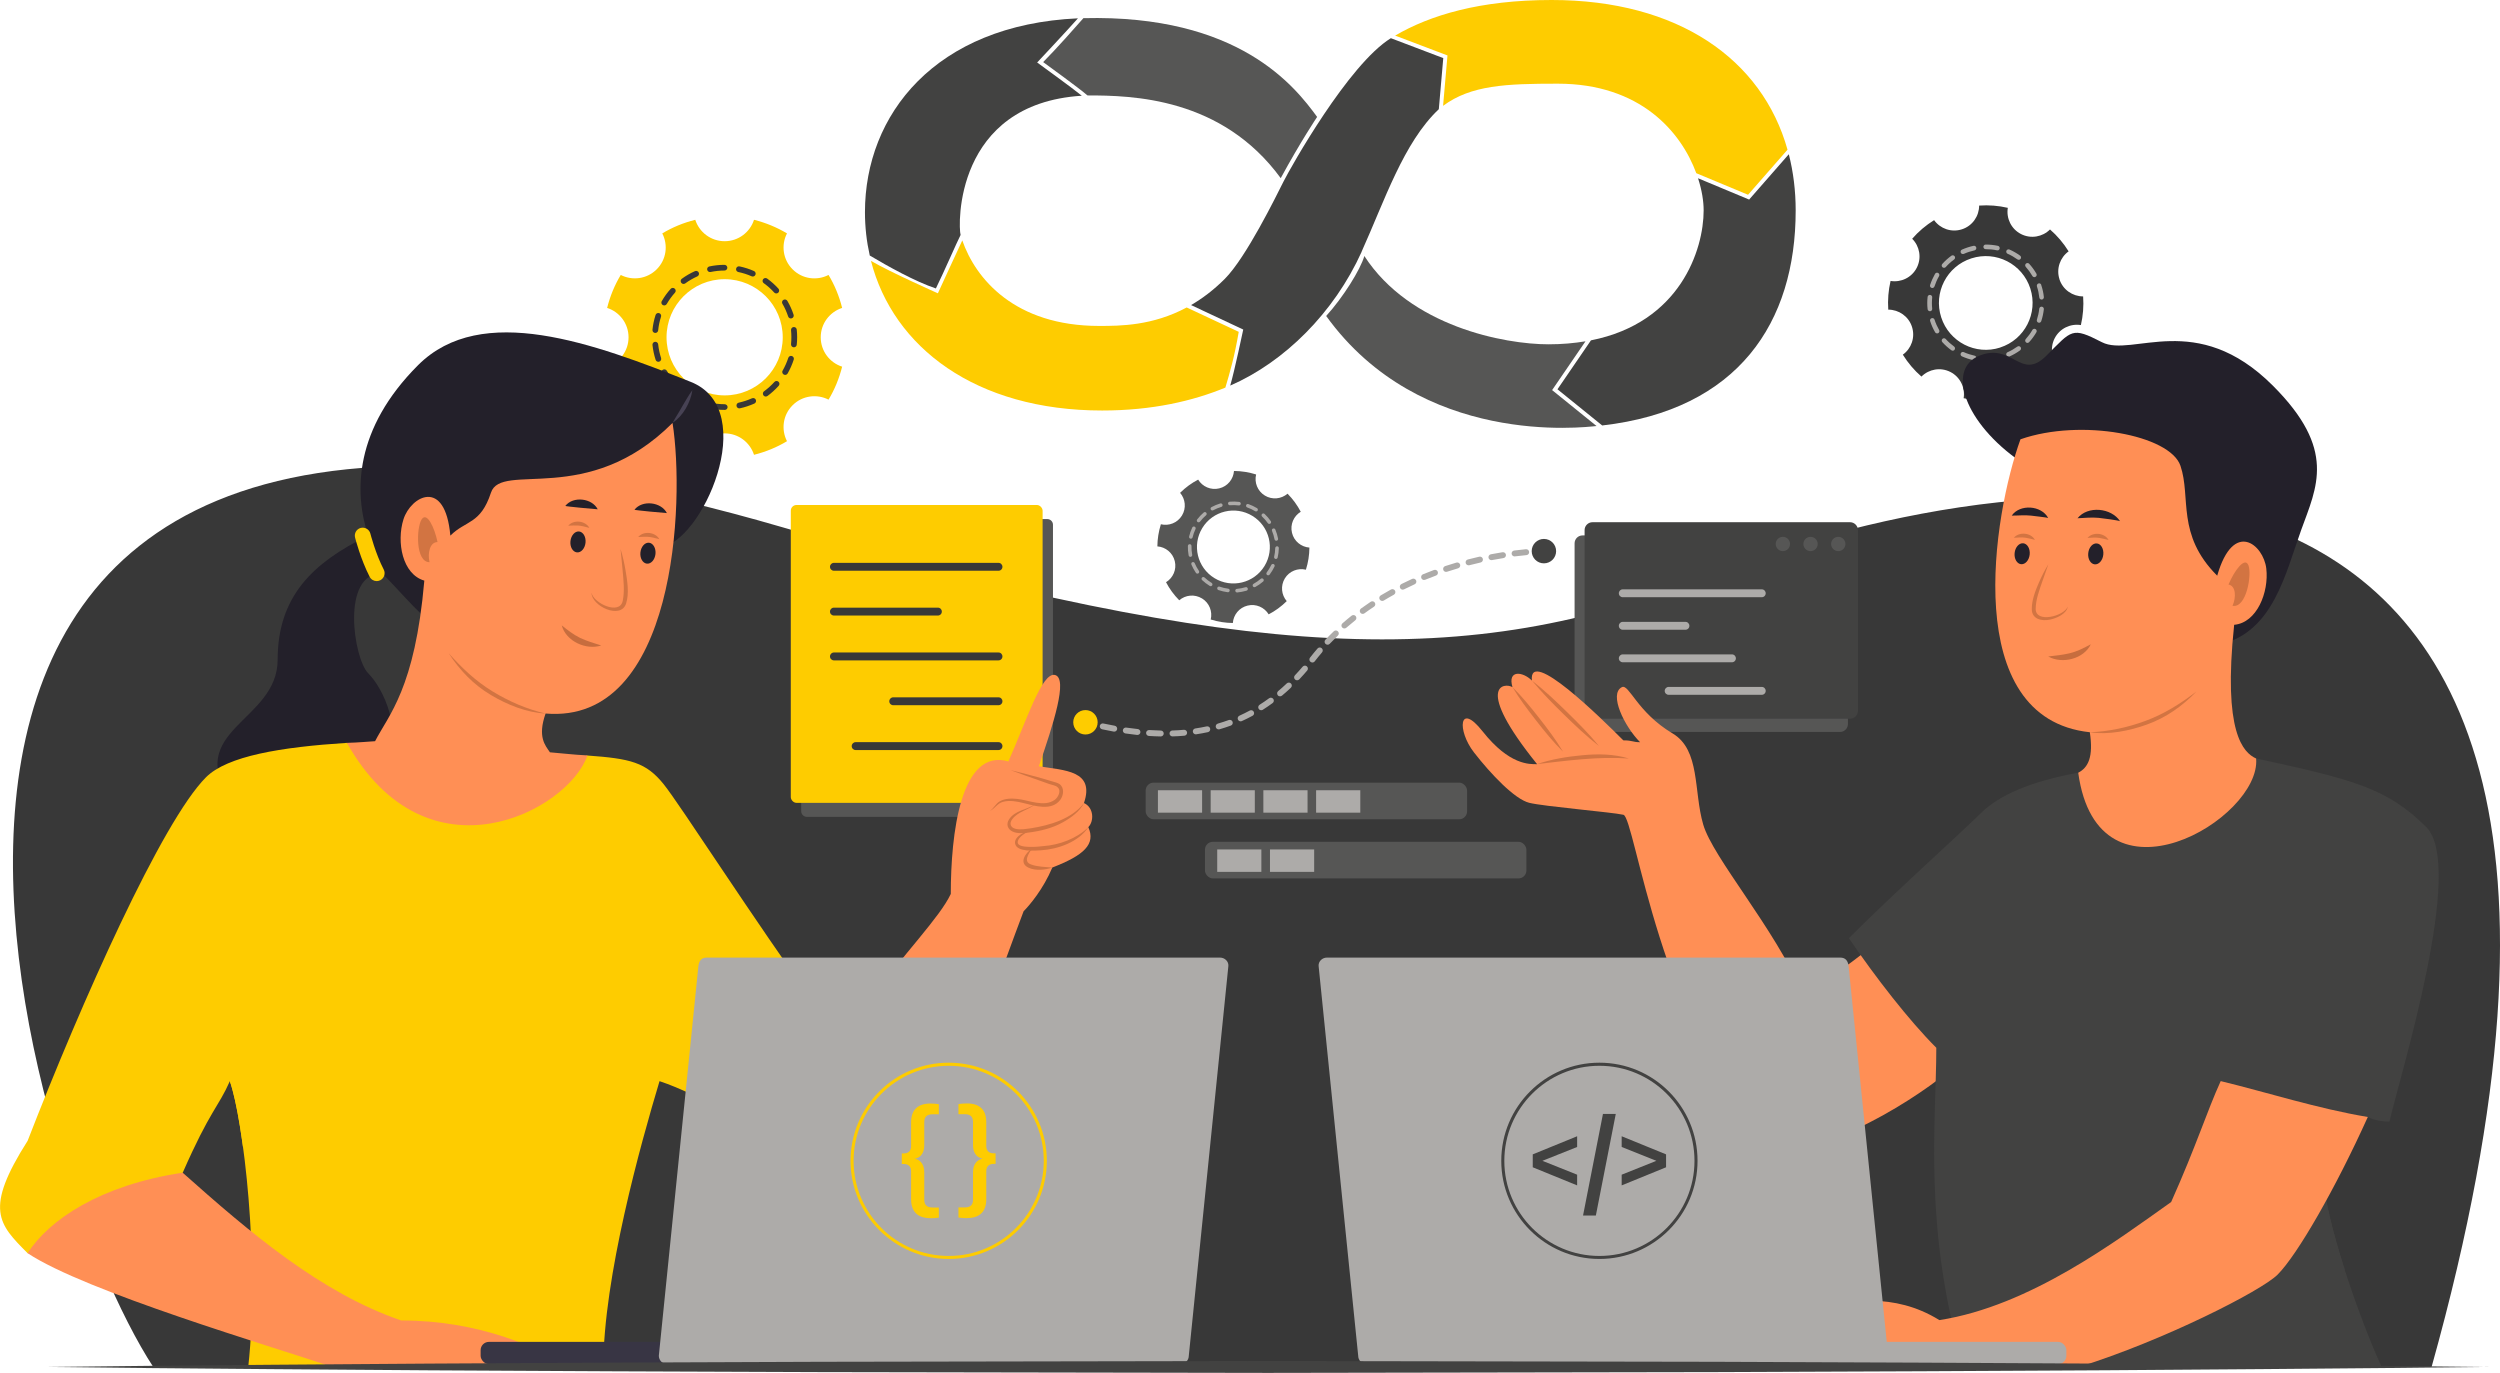
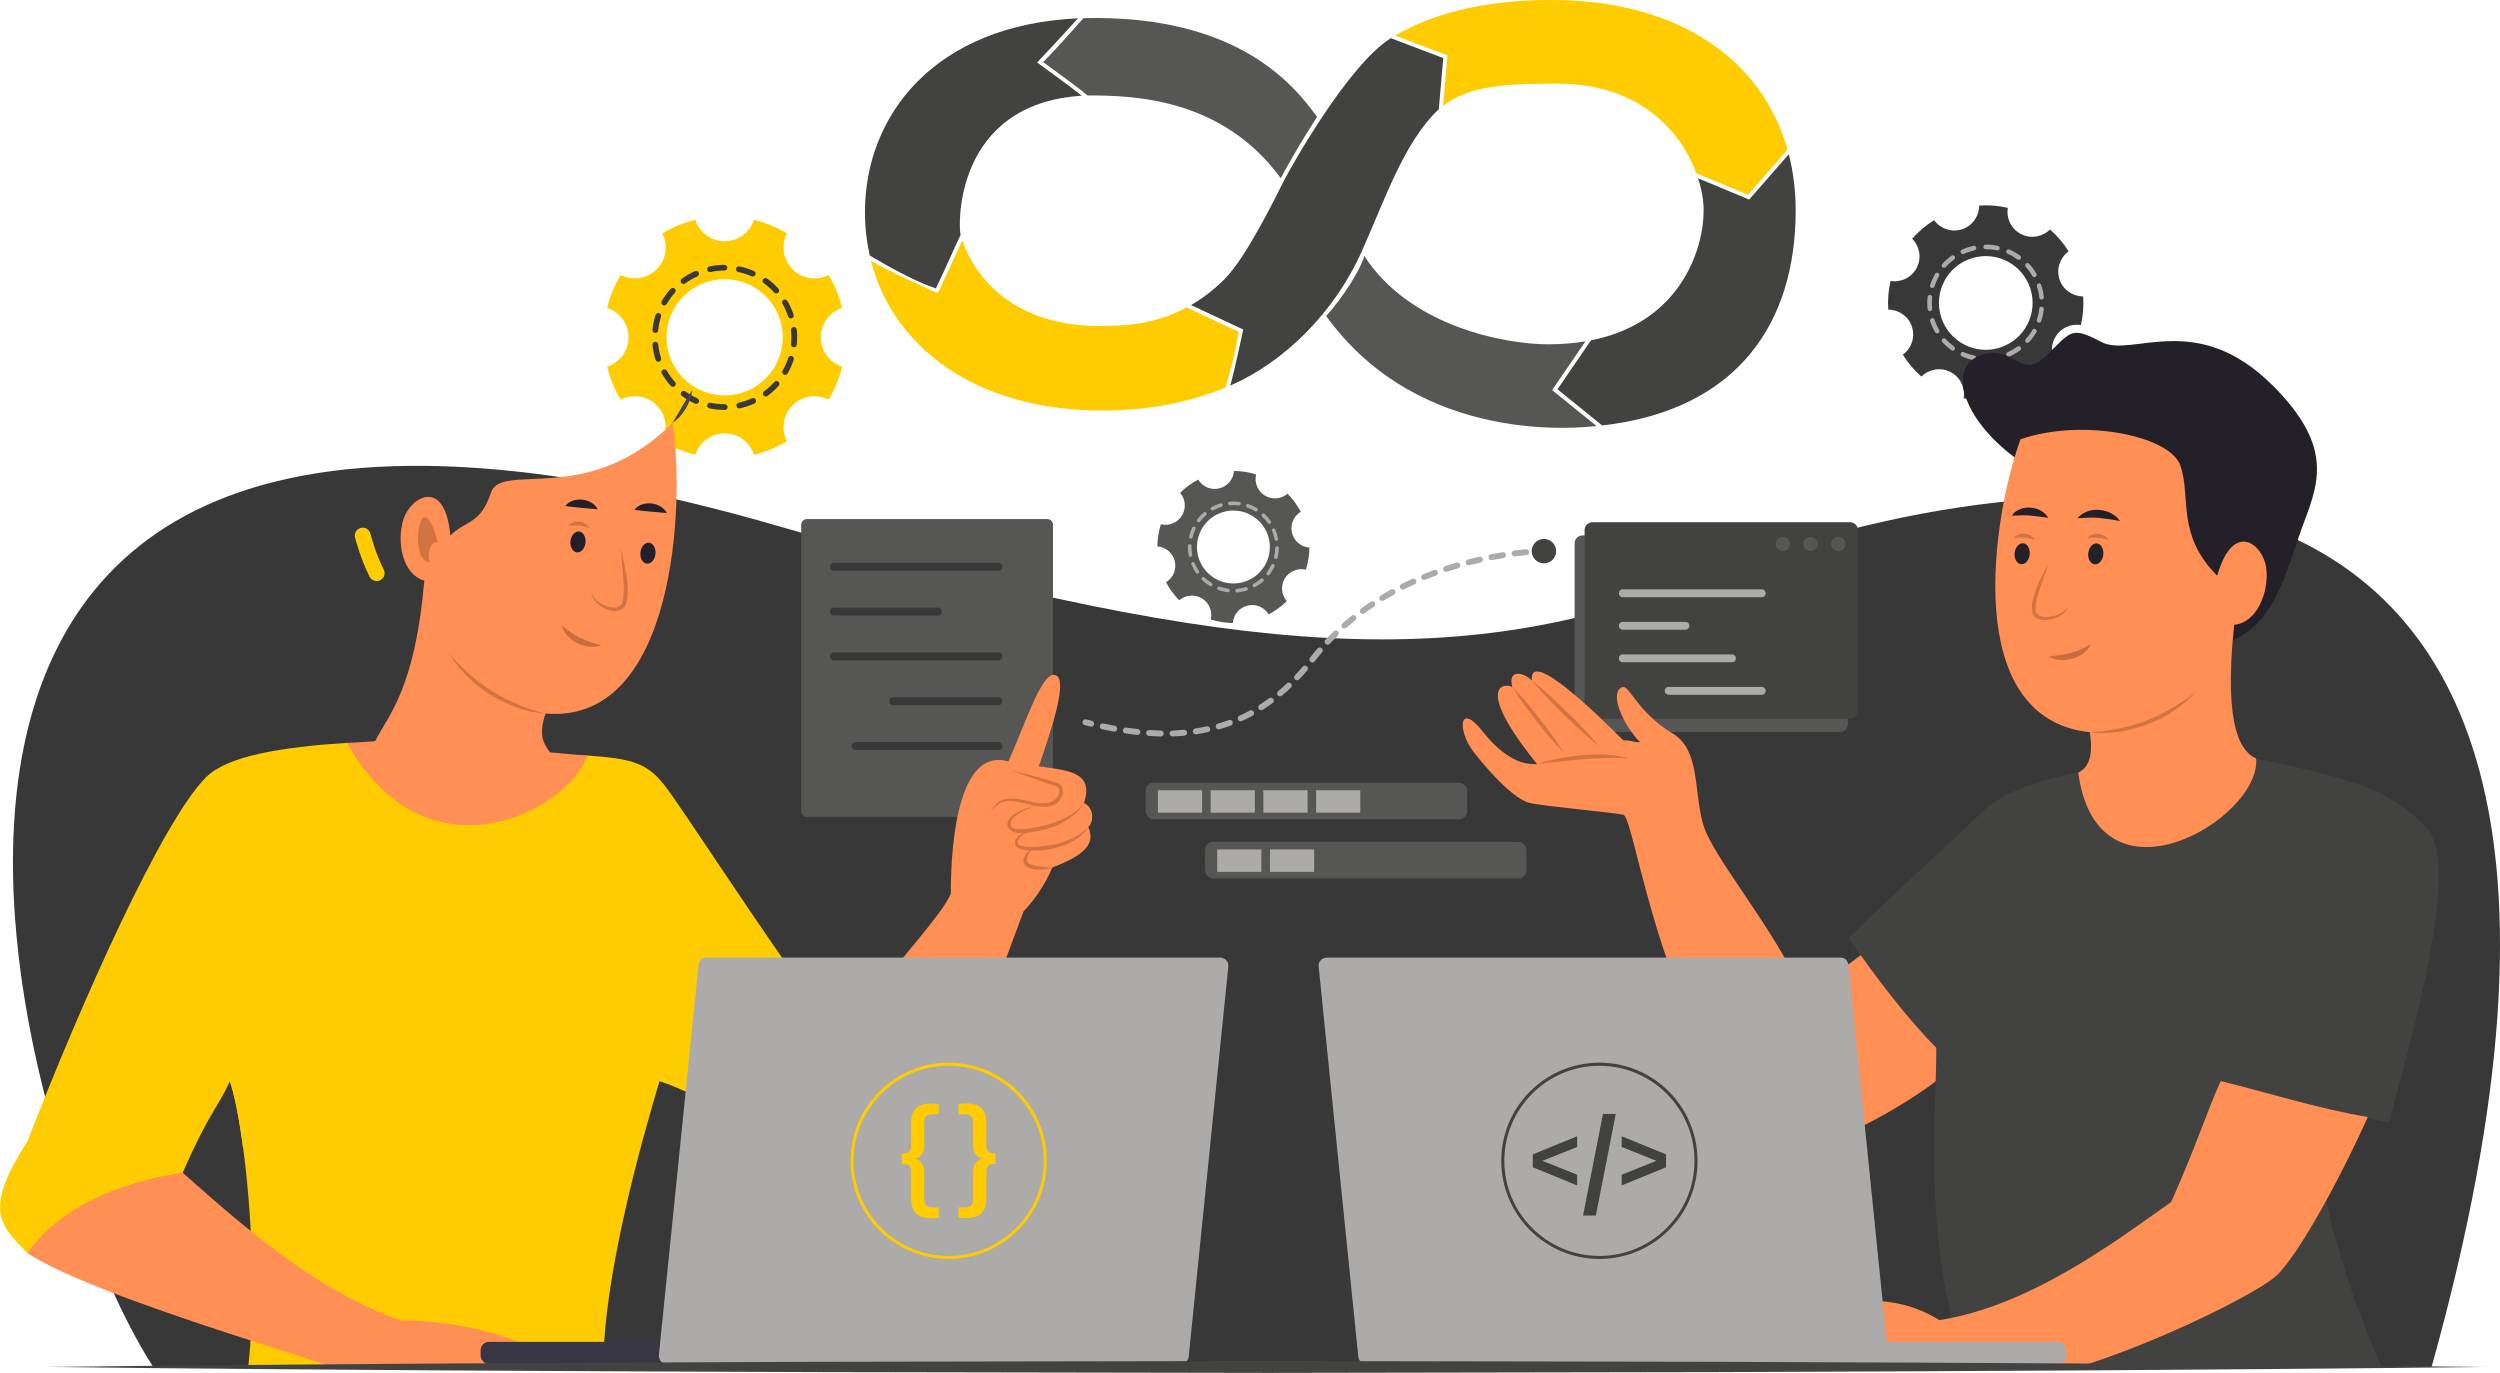
<svg xmlns="http://www.w3.org/2000/svg" id="Layer_1" data-name="Layer 1" viewBox="0 0 499.56 274.33">
  <defs>
    <style>
      .cls-1 {
        fill: #474254;
      }

      .cls-2 {
        fill: #424241;
      }

      .cls-3 {
        fill: #d27442;
      }

      .cls-4 {
        fill: #fecc00;
      }

      .cls-5 {
        fill: #c76d3e;
      }

      .cls-6 {
        fill: #565655;
      }

      .cls-7 {
        fill: #383544;
      }

      .cls-8 {
        fill: #adaba9;
      }

      .cls-9 {
        fill: #383838;
      }

      .cls-10 {
        fill: #23202a;
      }

      .cls-11 {
        fill: #ff8f55;
      }
    </style>
  </defs>
  <path class="cls-9" d="M30.62,273.14C5.51,234.86-56.33,43.32,156.29,105.34c92.87,27.09,137.4,28.69,184.28,9.89,46.89-18.81,206.18-59.7,145.32,157.92H30.62Z" />
  <path class="cls-4" d="M144.8,86.6c2.75,0,5.07,1.8,5.87,4.28,2.35-.59,4.57-1.5,6.59-2.72-1.2-2.32-.83-5.24,1.12-7.18,1.94-1.95,4.87-2.31,7.18-1.12,1.22-2.02,2.13-4.24,2.72-6.59-2.48-.79-4.28-3.12-4.28-5.87s1.8-5.07,4.28-5.87c-.59-2.35-1.5-4.57-2.72-6.59-2.32,1.2-5.24,.83-7.18-1.12-1.95-1.94-2.32-4.87-1.12-7.18-2.02-1.21-4.24-2.13-6.59-2.72-.79,2.48-3.12,4.28-5.87,4.28s-5.07-1.8-5.87-4.28c-2.35,.59-4.57,1.5-6.59,2.72,1.2,2.32,.83,5.24-1.12,7.18-1.95,1.95-4.87,2.31-7.18,1.12-1.22,2.02-2.13,4.24-2.72,6.59,2.48,.79,4.28,3.12,4.28,5.87s-1.8,5.07-4.28,5.87c.59,2.35,1.5,4.57,2.72,6.59,2.32-1.2,5.24-.83,7.18,1.12,1.95,1.95,2.31,4.87,1.12,7.18,2.02,1.21,4.24,2.13,6.59,2.72,.8-2.48,3.12-4.28,5.87-4.28Zm-11.61-19.2c0-6.41,5.2-11.61,11.61-11.61,6.41,0,11.61,5.2,11.61,11.61,0,6.41-5.2,11.61-11.61,11.61s-11.61-5.2-11.61-11.61Z" />
  <path class="cls-9" d="M130.38,65.96s0-.04,0-.06c.1-1.01,.31-2,.62-2.96,.1-.3,.42-.47,.72-.37,.3,.1,.47,.42,.37,.72-.29,.88-.48,1.8-.57,2.73-.03,.31-.31,.54-.63,.51-.29-.03-.52-.28-.51-.57Zm0,2.91c0-.29,.22-.54,.51-.57,.32-.03,.6,.2,.63,.51,.1,.93,.29,1.84,.58,2.73,.1,.31-.07,.63-.37,.73-.3,.1-.63-.07-.72-.37-.31-.96-.52-1.96-.63-2.96,0-.02,0-.04,0-.06Zm1.78-8.41c0-.1,.03-.2,.08-.29,.5-.87,1.1-1.7,1.78-2.45,.21-.24,.57-.26,.81-.04,.24,.21,.26,.58,.04,.81-.62,.69-1.17,1.45-1.64,2.26-.16,.27-.51,.37-.78,.21-.19-.11-.29-.3-.29-.5Zm.01,13.92c0-.2,.1-.39,.29-.5,.28-.16,.63-.06,.79,.21,.47,.8,1.02,1.56,1.64,2.25,.21,.24,.19,.6-.04,.81-.24,.21-.6,.19-.81-.04-.68-.75-1.28-1.57-1.78-2.45-.05-.09-.08-.19-.08-.29Zm3.85-18.22c0-.18,.08-.35,.23-.46,.82-.6,1.7-1.11,2.62-1.52,.29-.13,.63,0,.76,.29,.13,.29,0,.63-.29,.76-.85,.38-1.66,.85-2.41,1.4-.26,.19-.62,.13-.8-.13-.07-.1-.11-.22-.11-.34Zm.02,22.52c0-.12,.04-.24,.11-.34,.19-.26,.54-.31,.8-.13,.75,.55,1.56,1.02,2.41,1.4,.29,.13,.42,.47,.29,.76-.13,.29-.47,.42-.76,.29-.92-.41-1.8-.92-2.62-1.52-.15-.11-.24-.29-.24-.46Zm5.26-24.88c0-.27,.18-.5,.45-.56,.99-.21,2-.32,3.01-.32,.32,0,.57,.25,.58,.57h0c0,.32-.26,.57-.57,.57-.93,0-1.87,.1-2.77,.29-.31,.07-.62-.13-.68-.44,0-.04-.01-.08-.01-.12Zm.03,27.24s0-.08,.01-.12c.06-.31,.37-.51,.68-.44,.91,.19,1.84,.29,2.77,.29,.32,0,.6,.26,.6,.57s-.23,.57-.55,.57h-.06c-1.01,0-2.03-.1-3.01-.31-.27-.06-.46-.29-.46-.56Zm5.76-27.25s0-.08,.01-.12c.06-.31,.37-.51,.68-.44,.99,.21,1.96,.52,2.88,.93,.29,.13,.42,.46,.29,.76-.13,.29-.47,.42-.76,.29-.85-.38-1.74-.66-2.65-.85-.27-.06-.46-.29-.46-.56Zm.08,27.23c0-.27,.18-.5,.45-.56,.91-.2,1.8-.49,2.65-.87,.29-.13,.63,0,.76,.29,.13,.29,0,.63-.29,.76-.92,.41-1.89,.73-2.88,.95-.31,.07-.62-.13-.68-.44,0-.04-.01-.08-.01-.12Zm5.21-24.89c0-.12,.04-.24,.11-.34,.19-.26,.55-.31,.8-.13,.82,.59,1.58,1.27,2.26,2.02,.21,.24,.19,.6-.04,.81-.23,.21-.6,.2-.81-.04-.62-.69-1.32-1.32-2.08-1.86-.15-.11-.24-.29-.24-.47Zm.07,22.52c0-.18,.08-.35,.23-.46,.75-.55,1.44-1.18,2.07-1.87,.21-.24,.57-.26,.81-.04,.23,.21,.26,.57,.04,.81-.68,.76-1.43,1.44-2.24,2.04-.26,.19-.62,.13-.8-.12-.07-.1-.11-.22-.11-.34Zm3.82-18.23c0-.2,.1-.39,.28-.5,.28-.16,.63-.07,.79,.21,.51,.88,.93,1.81,1.24,2.76,.1,.3-.07,.63-.37,.72-.3,.1-.63-.07-.72-.37-.29-.88-.67-1.74-1.14-2.54-.05-.09-.08-.19-.08-.29Zm.04,13.92c0-.1,.02-.2,.08-.28,.46-.81,.84-1.67,1.13-2.55,.1-.3,.42-.47,.72-.37,.3,.1,.47,.42,.37,.72-.31,.96-.72,1.89-1.22,2.77-.16,.28-.51,.37-.78,.21-.18-.11-.29-.3-.29-.5Zm1.76-8.42c0-.29,.22-.54,.51-.57,.32-.03,.6,.19,.63,.51,.11,1,.11,2.04,0,3.03-.03,.31-.31,.54-.63,.51-.31-.03-.54-.32-.51-.63,.09-.91,.09-1.87,0-2.79,0-.02,0-.04,0-.06Z" />
  <g>
    <path class="cls-9" d="M411.53,55.79c-.68-2.11,.13-4.34,1.83-5.56-1.03-1.66-2.28-3.13-3.72-4.38-1.48,1.49-3.82,1.93-5.79,.92-1.97-1.01-2.98-3.16-2.64-5.24-1.85-.43-3.78-.59-5.73-.45,0,2.1-1.33,4.06-3.44,4.74-2.11,.68-4.33-.12-5.56-1.83-1.66,1.03-3.13,2.28-4.38,3.72,1.49,1.48,1.93,3.82,.92,5.79-1.01,1.97-3.16,2.98-5.24,2.64-.43,1.85-.59,3.78-.46,5.73,2.1,0,4.06,1.33,4.74,3.44,.68,2.11-.12,4.34-1.83,5.56,1.03,1.66,2.28,3.13,3.72,4.38,1.48-1.49,3.81-1.93,5.79-.92,1.97,1.01,2.98,3.16,2.64,5.24,1.85,.43,3.78,.59,5.73,.45,0-2.1,1.33-4.06,3.44-4.74,2.11-.68,4.34,.12,5.56,1.83,1.66-1.03,3.13-2.28,4.38-3.72-1.49-1.48-1.93-3.82-.92-5.79,1.01-1.97,3.16-2.98,5.24-2.64,.43-1.85,.59-3.78,.45-5.73-2.1,0-4.06-1.33-4.74-3.44Zm-11.85,13.66c-4.92,1.59-10.19-1.12-11.78-6.04-1.59-4.92,1.11-10.2,6.03-11.78,4.92-1.59,10.2,1.11,11.78,6.03s-1.11,10.2-6.03,11.78Z" />
    <path class="cls-8" d="M399.27,71.96s-.03,0-.05,.01c-.8,.17-1.62,.26-2.43,.26-.26,0-.46-.21-.46-.46,0-.26,.21-.46,.46-.46,.75,0,1.5-.08,2.24-.23,.25-.05,.5,.11,.55,.36,.05,.23-.09,.46-.31,.54Zm2.23-.72c-.22,.07-.47-.03-.57-.25-.1-.23,0-.51,.23-.61,.69-.3,1.34-.68,1.95-1.12,.21-.15,.5-.1,.65,.1,.15,.21,.1,.5-.1,.65-.66,.48-1.37,.89-2.12,1.22-.02,0-.03,.01-.05,.02Zm-6.9,.72c-.07,.02-.16,.03-.24,.01-.8-.17-1.58-.43-2.32-.76-.23-.1-.34-.38-.23-.61,.1-.23,.38-.34,.61-.23,.69,.31,1.41,.54,2.14,.7,.25,.05,.41,.3,.36,.55-.04,.17-.16,.29-.31,.34Zm10.68-3.46c-.15,.05-.33,.02-.45-.1-.19-.17-.2-.46-.03-.65,.5-.56,.95-1.17,1.32-1.82,.13-.22,.41-.3,.63-.17,.22,.13,.3,.41,.17,.63-.41,.71-.89,1.37-1.44,1.97-.06,.06-.13,.11-.2,.13Zm-14.94,1.56c-.13,.04-.29,.02-.41-.07-.66-.48-1.27-1.03-1.81-1.63-.17-.19-.16-.48,.03-.65,.19-.17,.48-.16,.65,.03,.5,.56,1.07,1.06,1.67,1.5,.21,.15,.25,.44,.1,.65-.06,.08-.14,.14-.23,.17Zm17.27-5.59c-.09,.03-.19,.03-.29,0-.24-.08-.38-.34-.3-.58,.23-.71,.39-1.45,.47-2.2,.03-.25,.26-.44,.51-.41,.26,.03,.44,.26,.41,.51-.09,.81-.26,1.61-.52,2.39-.05,.15-.16,.25-.3,.3Zm-20.39,2.13c-.2,.07-.43-.02-.54-.21-.41-.7-.74-1.45-.99-2.23-.08-.24,.05-.5,.3-.58h0c.24-.08,.5,.05,.58,.3,.23,.72,.54,1.41,.91,2.06,.13,.22,.05,.5-.17,.63-.03,.02-.06,.03-.09,.04Zm20.89-6.76s-.06,.02-.1,.02c-.25,.03-.48-.16-.51-.41-.08-.74-.23-1.49-.47-2.2-.08-.24,.05-.53,.29-.61,.24-.08,.5,.03,.57,.28v.04c.26,.78,.44,1.58,.52,2.39,.02,.22-.11,.42-.32,.49Zm-22.33,2.33s-.06,.02-.09,.02c-.25,.03-.48-.16-.51-.41-.09-.81-.09-1.63,0-2.44,.02-.25,.25-.44,.51-.41,.25,.03,.44,.25,.41,.51-.08,.74-.08,1.5,0,2.25,.02,.22-.11,.42-.32,.49Zm20.88-6.81c-.2,.07-.43-.02-.54-.21-.38-.65-.82-1.26-1.32-1.82-.17-.19-.16-.48,.03-.65,.19-.17,.48-.16,.65,.03,.55,.6,1.03,1.27,1.44,1.97,.13,.22,.05,.51-.17,.63-.03,.02-.06,.03-.09,.04Zm-20.39,2.17c-.09,.03-.19,.03-.29,0-.24-.08-.38-.34-.3-.58,.25-.77,.59-1.52,.99-2.23,.13-.22,.41-.3,.63-.17,.22,.13,.3,.41,.17,.63-.38,.65-.68,1.34-.91,2.05-.05,.15-.16,.25-.3,.3Zm17.26-5.63c-.13,.04-.29,.02-.41-.07-.61-.44-1.26-.82-1.95-1.12-.23-.1-.34-.38-.24-.61,.1-.23,.38-.34,.61-.24,.75,.33,1.46,.74,2.12,1.22,.21,.15,.26,.44,.1,.65-.06,.08-.14,.14-.23,.17Zm-14.93,1.59c-.15,.05-.33,.02-.45-.1-.19-.17-.21-.46-.03-.65,.54-.61,1.16-1.16,1.81-1.64,.21-.15,.5-.1,.65,.1,.15,.21,.11,.5-.1,.65-.61,.44-1.17,.95-1.67,1.51-.06,.06-.13,.11-.2,.13Zm10.67-3.48c-.07,.02-.16,.03-.24,.01-.73-.16-1.49-.23-2.24-.23-.26,0-.46-.21-.46-.46,0-.26,.21-.47,.46-.46,.81,0,1.63,.08,2.43,.25,.25,.05,.41,.3,.36,.55-.04,.17-.16,.3-.31,.35Zm-6.9,.73c-.22,.07-.47-.03-.56-.25-.1-.23,0-.51,.23-.61,.74-.33,1.54-.59,2.32-.76,.25-.05,.5,.11,.55,.36,.05,.25-.11,.49-.35,.55-.73,.16-1.46,.39-2.14,.7-.02,0-.03,.01-.05,.02Z" />
  </g>
  <path class="cls-6" d="M240.19,119.58c1.47,.9,2.13,2.62,1.74,4.21,1.45,.45,2.94,.69,4.42,.7,.12-1.63,1.27-3.08,2.95-3.48,1.68-.41,3.36,.35,4.21,1.75,1.31-.68,2.53-1.57,3.61-2.64-1.07-1.24-1.27-3.07-.38-4.54,.9-1.47,2.62-2.13,4.21-1.74,.46-1.45,.69-2.94,.7-4.42-1.63-.12-3.08-1.27-3.48-2.95-.41-1.68,.35-3.36,1.75-4.21-.69-1.31-1.57-2.53-2.64-3.61-1.24,1.07-3.07,1.27-4.54,.37-1.47-.9-2.13-2.62-1.74-4.21-1.45-.45-2.94-.69-4.42-.7-.12,1.63-1.27,3.08-2.95,3.48-1.68,.41-3.36-.35-4.21-1.75-1.31,.68-2.53,1.57-3.61,2.64,1.07,1.24,1.27,3.07,.37,4.54-.9,1.47-2.62,2.13-4.21,1.74-.45,1.45-.69,2.94-.7,4.42,1.63,.12,3.07,1.27,3.48,2.95,.41,1.68-.35,3.36-1.75,4.21,.68,1.31,1.57,2.53,2.64,3.61,1.24-1.07,3.07-1.27,4.54-.37Zm.06-14.07c2.09-3.43,6.58-4.52,10.01-2.42,3.43,2.09,4.52,6.58,2.42,10.01-2.09,3.43-6.58,4.52-10.01,2.42-3.43-2.1-4.52-6.58-2.42-10.01Z" />
  <path class="cls-8" d="M239.21,103.82s.01-.02,.02-.03c.39-.51,.82-.97,1.3-1.38,.15-.13,.38-.11,.51,.04,.13,.15,.11,.38-.04,.51-.44,.38-.85,.81-1.2,1.27-.12,.16-.35,.19-.51,.07-.15-.11-.18-.32-.09-.47Zm-.95,1.56c.1-.16,.29-.22,.46-.14,.18,.09,.26,.3,.17,.48-.25,.53-.45,1.08-.58,1.65-.04,.2-.24,.31-.43,.27-.19-.05-.31-.24-.27-.43,.15-.62,.36-1.22,.63-1.79,0-.01,.01-.02,.02-.03Zm3.7-3.92c.03-.05,.08-.1,.13-.13,.56-.3,1.15-.55,1.75-.73,.19-.06,.39,.05,.45,.24,.06,.19-.05,.39-.24,.45-.56,.17-1.1,.39-1.62,.67-.17,.09-.39,.03-.49-.14-.06-.12-.06-.25,0-.36Zm-4.54,7.45c.07-.11,.18-.18,.32-.17,.2,0,.36,.17,.35,.37-.01,.58,.03,1.17,.14,1.74,.04,.19-.09,.38-.29,.42-.2,.04-.38-.09-.42-.29-.12-.62-.17-1.26-.15-1.89,0-.07,.02-.13,.05-.18Zm8.02-8.49c.06-.09,.16-.16,.28-.17,.63-.05,1.27-.04,1.9,.04,.2,.03,.34,.2,.31,.4-.03,.2-.21,.34-.4,.31-.58-.07-1.17-.09-1.75-.04-.2,.02-.37-.13-.39-.33,0-.08,.01-.15,.05-.22Zm-7.35,12.06c.04-.06,.1-.11,.17-.14,.18-.08,.39,.01,.47,.19,.22,.54,.51,1.06,.84,1.54,.11,.16,.07,.39-.09,.5-.16,.11-.39,.07-.5-.09-.36-.52-.66-1.08-.91-1.67-.05-.11-.03-.23,.02-.33Zm10.94-11.6c.09-.14,.26-.21,.43-.15,.6,.21,1.17,.48,1.72,.81,.17,.1,.22,.32,.12,.49h0c-.1,.17-.33,.22-.49,.12-.5-.3-1.03-.56-1.58-.75-.19-.07-.29-.27-.22-.46,0-.02,.02-.05,.03-.07Zm-8.89,14.59s.03-.04,.05-.06c.14-.14,.36-.15,.51-.01,.42,.4,.89,.76,1.39,1.06,.17,.1,.24,.33,.14,.5-.1,.17-.31,.23-.48,.13l-.03-.02c-.54-.33-1.05-.72-1.51-1.15-.13-.12-.15-.31-.06-.45Zm11.99-12.7s.03-.04,.05-.06c.14-.15,.36-.15,.51-.02,.46,.43,.88,.92,1.24,1.44,.11,.16,.07,.39-.09,.5-.16,.11-.39,.07-.5-.09-.33-.48-.72-.92-1.14-1.32-.13-.12-.15-.31-.06-.45Zm-8.85,14.61c.09-.14,.26-.21,.43-.15,.55,.19,1.12,.33,1.7,.4,.2,.02,.34,.2,.31,.4-.03,.2-.2,.34-.4,.31-.63-.08-1.25-.23-1.85-.43-.19-.07-.29-.27-.22-.46,0-.02,.02-.05,.03-.07Zm10.92-11.62c.04-.06,.1-.11,.17-.14,.18-.08,.4,.01,.47,.19,.24,.58,.43,1.2,.55,1.82,.04,.2-.09,.38-.29,.42-.2,.04-.38-.09-.42-.29-.11-.57-.28-1.14-.5-1.67-.05-.11-.03-.23,.02-.33Zm-7.32,12.08c.06-.09,.16-.16,.28-.17,.58-.05,1.16-.16,1.72-.33,.19-.06,.39,.05,.45,.24,.06,.19-.05,.39-.24,.45-.61,.18-1.24,.3-1.86,.36-.2,.02-.37-.13-.39-.33,0-.08,.01-.16,.05-.22Zm8-8.51c.06-.11,.18-.18,.31-.17,.2,0,.36,.17,.35,.37-.01,.64-.09,1.27-.24,1.89-.04,.19-.24,.31-.43,.27-.19-.05-.31-.24-.27-.43,.13-.56,.21-1.15,.22-1.73,0-.07,.02-.13,.05-.18Zm-4.52,7.46c.03-.05,.08-.1,.13-.13,.51-.28,1-.62,1.44-1,.15-.13,.38-.11,.51,.04,.13,.15,.11,.38-.04,.51-.48,.41-1,.78-1.56,1.08-.18,.1-.39,.03-.49-.14-.06-.12-.06-.26,0-.36Zm3.69-3.93c.09-.15,.29-.22,.46-.14,.18,.08,.26,.3,.17,.48-.27,.57-.61,1.13-.98,1.62-.12,.16-.35,.19-.51,.07-.16-.12-.18-.35-.07-.5,.35-.46,.66-.97,.91-1.5,0-.01,.01-.02,.02-.03Z" />
  <rect class="cls-6" x="314.64" y="106.99" width="54.62" height="39.27" rx="1.58" ry="1.58" />
  <g>
    <path class="cls-2" d="M318.22,104.35h51.46c.87,0,1.58,.71,1.58,1.58v36.11c0,.87-.71,1.58-1.58,1.58h-51.46c-.87,0-1.58-.71-1.58-1.58v-36.11c0-.87,.71-1.58,1.58-1.58Z" />
    <rect class="cls-2" x="319.01" y="112.69" width="49.75" height="28.53" />
  </g>
  <g>
    <circle class="cls-6" cx="367.33" cy="108.7" r="1.43" />
    <circle class="cls-6" cx="361.79" cy="108.7" r="1.43" />
    <circle class="cls-6" cx="356.26" cy="108.7" r="1.43" />
  </g>
  <g>
    <path class="cls-8" d="M352.04,119.34h-27.77c-.44,0-.79-.35-.79-.79s.35-.79,.79-.79h27.77c.44,0,.79,.35,.79,.79s-.35,.79-.79,.79Z" />
    <path class="cls-8" d="M336.79,125.84h-12.52c-.44,0-.79-.35-.79-.79s.35-.79,.79-.79h12.52c.44,0,.79,.35,.79,.79s-.35,.79-.79,.79Z" />
    <path class="cls-8" d="M346.08,132.34h-21.81c-.44,0-.79-.35-.79-.79s.35-.79,.79-.79h21.81c.44,0,.79,.35,.79,.79s-.35,.79-.79,.79Z" />
    <path class="cls-8" d="M352.04,138.84h-18.6c-.44,0-.79-.35-.79-.79s.35-.79,.79-.79h18.6c.44,0,.79,.35,.79,.79s-.35,.79-.79,.79Z" />
  </g>
  <path class="cls-6" d="M161.24,103.72h48.03c.63,0,1.14,.51,1.14,1.14v57.23c0,.63-.51,1.14-1.14,1.14h-48.03c-.63,0-1.14-.51-1.14-1.14v-57.23c0-.63,.51-1.14,1.14-1.14Z" />
-   <rect class="cls-4" x="158.02" y="100.91" width="50.32" height="59.52" rx="1.14" ry="1.14" />
  <g>
    <path class="cls-9" d="M199.52,114.05h-32.88c-.44,0-.79-.35-.79-.79s.35-.79,.79-.79h32.88c.44,0,.79,.35,.79,.79s-.35,.79-.79,.79Z" />
    <path class="cls-9" d="M187.41,123h-20.77c-.44,0-.79-.35-.79-.79s.35-.79,.79-.79h20.77c.44,0,.79,.35,.79,.79s-.35,.79-.79,.79Z" />
    <path class="cls-9" d="M199.52,131.96h-32.88c-.44,0-.79-.35-.79-.79s.35-.79,.79-.79h32.88c.44,0,.79,.35,.79,.79s-.35,.79-.79,.79Z" />
    <path class="cls-9" d="M199.52,140.92h-21.03c-.44,0-.79-.35-.79-.79s.35-.79,.79-.79h21.03c.44,0,.79,.35,.79,.79s-.35,.79-.79,.79Z" />
    <path class="cls-9" d="M199.52,149.88h-28.54c-.44,0-.79-.35-.79-.79s.35-.79,.79-.79h28.54c.44,0,.79,.35,.79,.79s-.35,.79-.79,.79Z" />
  </g>
  <g>
    <path class="cls-8" d="M307.32,110.76c-.31,0-.58-.25-.59-.56-.02-.33,.24-.61,.56-.62,.77-.04,1.2-.04,1.21-.04h0c.33,0,.59,.27,.59,.59s-.27,.59-.59,.59c0,0-.42,0-1.15,.04-.01,0-.02,0-.03,0Z" />
    <path class="cls-8" d="M231.95,147.16h-.01c-.78-.01-1.57-.05-2.37-.1-.33-.02-.57-.3-.55-.63,.02-.33,.31-.57,.63-.55,.78,.05,1.55,.08,2.31,.1,.33,0,.59,.28,.58,.6,0,.32-.27,.58-.59,.58Zm2.34-.01c-.32,0-.58-.25-.59-.57-.01-.33,.25-.6,.57-.61,.77-.02,1.55-.07,2.3-.14,.32-.03,.61,.21,.64,.54,.03,.33-.21,.61-.54,.64-.78,.07-1.57,.12-2.37,.14h-.02Zm-7.01-.29s-.04,0-.06,0c-.77-.08-1.55-.18-2.34-.3-.32-.05-.55-.35-.5-.67,.05-.32,.35-.55,.67-.5,.78,.11,1.54,.21,2.3,.29,.32,.03,.56,.33,.53,.65-.03,.3-.29,.53-.59,.53Zm11.67-.12c-.29,0-.54-.21-.59-.51-.05-.32,.18-.63,.5-.67,.76-.11,1.52-.25,2.26-.41,.32-.07,.64,.13,.7,.45,.07,.32-.13,.64-.45,.7-.77,.17-1.55,.31-2.34,.43-.03,0-.06,0-.09,0Zm-16.3-.55s-.07,0-.11,0c-.76-.14-1.53-.29-2.31-.46-.32-.07-.52-.38-.46-.7,.07-.32,.39-.52,.7-.46,.77,.16,1.53,.31,2.28,.45,.32,.06,.54,.37,.48,.69-.05,.29-.3,.49-.58,.49Zm20.87-.44c-.26,0-.49-.17-.57-.43-.09-.31,.09-.64,.41-.73,.73-.21,1.47-.45,2.18-.71,.31-.11,.65,.05,.76,.35,.11,.31-.04,.65-.35,.76-.74,.27-1.5,.52-2.26,.74-.05,.02-.11,.02-.17,.02Zm4.39-1.61c-.23,0-.44-.13-.54-.35-.14-.3,0-.65,.3-.78,.69-.31,1.39-.66,2.06-1.02,.29-.16,.65-.05,.8,.24,.16,.29,.05,.65-.24,.8-.7,.38-1.41,.73-2.14,1.06-.08,.04-.16,.05-.24,.05Zm4.11-2.22c-.2,0-.39-.1-.5-.27-.18-.28-.09-.64,.18-.82,.64-.41,1.28-.84,1.9-1.3,.26-.19,.63-.14,.83,.13,.19,.26,.14,.63-.13,.83-.64,.47-1.3,.92-1.96,1.34-.1,.06-.21,.09-.32,.09Zm3.77-2.77c-.17,0-.34-.07-.45-.21-.21-.25-.18-.63,.07-.84,.58-.49,1.16-1,1.72-1.54,.24-.22,.61-.22,.84,.02,.23,.24,.22,.61-.02,.84-.58,.55-1.17,1.08-1.77,1.58-.11,.09-.25,.14-.38,.14Zm3.4-3.21c-.15,0-.29-.05-.41-.16-.24-.23-.25-.6-.02-.84,.52-.55,1.04-1.13,1.54-1.72,.21-.25,.59-.28,.84-.07,.25,.21,.28,.59,.07,.84-.52,.61-1.05,1.2-1.58,1.76-.12,.12-.27,.19-.43,.19Zm3.04-3.56c-.13,0-.25-.04-.36-.13-.26-.2-.3-.57-.1-.83,.48-.62,.98-1.23,1.5-1.83,.21-.25,.59-.28,.84-.06,.25,.21,.28,.59,.06,.84-.5,.59-1,1.19-1.46,1.79-.12,.15-.29,.23-.47,.23Zm3.05-3.55c-.15,0-.29-.05-.41-.16-.24-.22-.25-.6-.02-.84,.54-.57,1.1-1.14,1.67-1.68,.24-.23,.61-.22,.84,.02,.23,.24,.22,.61-.02,.84-.55,.53-1.1,1.08-1.63,1.64-.12,.12-.27,.19-.43,.19Zm3.37-3.24c-.16,0-.33-.07-.45-.2-.22-.25-.19-.62,.06-.84,.59-.51,1.2-1.03,1.82-1.52,.26-.2,.63-.16,.83,.09,.2,.26,.16,.63-.09,.83-.6,.48-1.2,.98-1.78,1.48-.11,.1-.25,.15-.39,.15Zm3.66-2.92c-.18,0-.36-.08-.48-.24-.19-.26-.13-.64,.13-.83,.64-.47,1.29-.92,1.94-1.35,.27-.18,.64-.11,.82,.17,.18,.27,.11,.64-.17,.82-.64,.42-1.27,.86-1.9,1.32-.11,.08-.23,.11-.35,.11Zm3.9-2.59c-.2,0-.4-.1-.51-.29-.17-.28-.08-.64,.2-.81,.68-.41,1.36-.8,2.05-1.18,.29-.16,.65-.05,.81,.23,.16,.29,.05,.65-.23,.81-.67,.37-1.34,.75-2.01,1.16-.1,.06-.2,.08-.31,.08Zm4.1-2.25c-.22,0-.43-.12-.53-.33-.15-.29-.03-.65,.27-.8,.71-.36,1.42-.69,2.13-1.02,.3-.14,.65,0,.79,.3,.14,.3,0,.65-.3,.78-.7,.32-1.4,.65-2.09,1-.08,.04-.18,.06-.26,.06Zm4.26-1.93c-.23,0-.45-.14-.55-.37-.12-.3,.02-.65,.32-.77,.74-.3,1.47-.59,2.2-.86,.31-.11,.65,.04,.76,.35,.11,.31-.04,.65-.35,.76-.72,.26-1.44,.54-2.16,.84-.07,.03-.15,.04-.22,.04Zm4.39-1.62c-.25,0-.48-.16-.56-.41-.1-.31,.07-.65,.38-.75,.76-.25,1.52-.48,2.25-.7,.32-.09,.64,.09,.74,.4,.09,.31-.09,.64-.4,.74-.73,.21-1.47,.44-2.22,.69-.06,.02-.12,.03-.19,.03Zm4.49-1.32c-.26,0-.5-.18-.57-.44-.08-.32,.11-.64,.42-.72,.78-.2,1.55-.39,2.3-.56,.32-.07,.64,.13,.71,.45,.07,.32-.13,.64-.45,.71-.73,.17-1.49,.35-2.26,.55-.05,.01-.1,.02-.15,.02Zm4.57-1.03c-.28,0-.53-.2-.58-.48-.06-.32,.15-.63,.47-.69,.81-.16,1.59-.29,2.33-.41,.33-.05,.63,.17,.68,.49,.05,.32-.17,.63-.49,.68-.73,.12-1.49,.25-2.29,.4-.04,0-.08,.01-.11,.01Zm4.63-.74c-.29,0-.55-.22-.59-.52-.04-.32,.19-.62,.51-.66,.87-.11,1.65-.19,2.35-.26,.33-.03,.61,.21,.64,.54,.03,.33-.21,.61-.54,.64-.69,.06-1.46,.14-2.31,.25-.03,0-.05,0-.08,0Z" />
    <path class="cls-8" d="M218.05,145.21s-.09,0-.14-.02c-.39-.09-.77-.19-1.16-.29-.32-.08-.51-.4-.43-.72,.08-.32,.4-.51,.72-.43,.38,.1,.76,.19,1.14,.28,.32,.08,.51,.4,.44,.72-.07,.27-.31,.45-.58,.45Z" />
  </g>
  <path class="cls-2" d="M310.95,110.13c0,1.35-1.09,2.44-2.44,2.44s-2.44-1.09-2.44-2.44,1.09-2.44,2.44-2.44,2.44,1.09,2.44,2.44Z" />
-   <path class="cls-4" d="M219.34,144.33c0,1.35-1.09,2.44-2.44,2.44s-2.44-1.09-2.44-2.44,1.09-2.44,2.44-2.44,2.44,1.09,2.44,2.44Z" />
  <rect class="cls-6" x="228.93" y="156.39" width="64.23" height="7.32" rx="1.58" ry="1.58" />
  <g>
    <rect class="cls-8" x="231.38" y="157.91" width="8.83" height="4.48" />
    <rect class="cls-8" x="241.92" y="157.91" width="8.82" height="4.48" />
    <rect class="cls-8" x="252.45" y="157.91" width="8.83" height="4.48" />
    <rect class="cls-8" x="262.99" y="157.91" width="8.83" height="4.48" />
  </g>
  <rect class="cls-6" x="240.78" y="168.21" width="64.23" height="7.32" rx="1.58" ry="1.58" />
  <g>
    <rect class="cls-8" x="243.23" y="169.74" width="8.82" height="4.48" />
    <rect class="cls-8" x="253.77" y="169.74" width="8.83" height="4.48" />
  </g>
  <path class="cls-2" d="M191.95,46.95c-.51-1.76-1.28-26.22,24.22-27.82-1.56-1.3-8.92-6.64-8.92-6.64,0,0,6.24-6.65,8.15-8.83-28.59,1.31-42.56,19.3-42.56,38.74,0,2.98,.33,5.87,.96,8.66,3.67,2.18,9.11,5.21,13.21,6.58,1.65-3.35,4.21-9.28,4.94-10.69Z" />
  <path class="cls-4" d="M237.13,61.44c-6.84,3.67-13.32,3.69-17.5,3.69-16.87,0-24.7-9.45-27.34-17.09-.52,1.06-4.88,10.57-4.88,10.57,0,0-9.59-4.26-13.37-6.48,4.44,17.26,20.91,29.9,46.2,29.9,10.03,0,18.16-1.91,24.62-4.58,.9-3.02,1.83-6.2,2.67-11.14-3.03-1.44-7.91-3.71-10.4-4.87Z" />
  <path class="cls-4" d="M357.19,29.92c-5.07-18.1-21.9-29.92-47.14-29.92-14.35,0-24.29,3.04-31.27,7.11l10.46,3.97-.88,10.07c5.59-4.15,12.62-4.43,22.91-4.43,16.52,0,24.65,9.64,27.69,17.89l10.34,4.31,7.89-9.01Z" />
  <path class="cls-2" d="M357.44,30.83l-7.92,9.05-10.21-4.26c.78,2.4,1.12,4.63,1.12,6.42,0,7.83-4.67,22.44-22.52,25.97l-6.69,9.78,8.94,7.23c27.19-3.12,38.66-20.57,38.66-42.97,0-3.94-.47-7.69-1.37-11.22Z" />
  <path class="cls-6" d="M263.19,23.36c-4.44-6.08-15.65-20.51-46.7-19.73-1.7,1.94-5.32,6.03-8.04,8.78,.92,.68,7.16,5.18,8.85,6.66,8.94,0,26.82,.38,38.62,16.53,4.04-7.43,7.27-12.23,7.27-12.23Z" />
  <path class="cls-2" d="M272.08,50.29c4.56-10.08,8.37-21.82,15.43-28.47l.89-10.21-10.47-3.98c-8.47,5.23-19.99,25.74-21.47,28.68-1.48,2.94-7.47,15.17-11.72,19.42-2.23,2.23-4.5,3.93-6.74,5.23,2.69,1.25,10.43,4.89,10.43,4.89,0,0-1.74,8.28-2.6,11.2,10.81-4.71,20.74-14.53,26.27-26.76Z" />
  <path class="cls-6" d="M316.82,68.2c-2.26,.38-4.71,.6-7.39,.6-8.8,0-27.68-3.56-36.8-17.64-.79,2.72-4.24,8.26-7.63,11.98,18.94,26.26,51.49,22.24,54.03,21.99l-8.88-7.18,6.67-9.75Z" />
  <g>
    <path class="cls-11" d="M374.2,188.9c-6.05,5.21-10.37,7.21-13.93,9.67-5.82-13.31-17.99-27.17-19.93-33.82-1.94-6.65-.55-14.88-6.11-18.19-7.11-4.23-8.72-9.98-10.14-9.25-2.67,1.36,.52,7.88,3.64,11-1.53,0-1.45-.37-3.35-.37-4.3-4.3-18.97-18.81-18.27-11.95-1.8-1.8-4.92-2.22-3.88,1.32-1.59-.97-7.83-.42,4.92,15.39-1.51,0-5.51,.24-10.9-6.57-4.75-6.01-5.11-.16-1.72,4.21,3.4,4.37,8.14,9.36,11.05,10.08,2.91,.73,16.53,1.87,18.82,2.39,2.29,.52,7.42,43.18,28.7,64.46,6.77,6.77,28.69-6.93,35.76-12.79,0-13.86-7.17-22.87-14.66-25.58Z" />
    <g>
      <path class="cls-3" d="M307.14,152.68c2.92-.99,6.05-1.49,9.11-1.77,3.08-.3,6.28-.25,9.25,.66-6.16-.44-12.26,.43-18.37,1.11Z" />
      <path class="cls-3" d="M306.11,135.98c2.46,1.92,4.75,4.09,6.98,6.27,2.23,2.18,4.46,4.41,6.43,6.83-2.46-1.92-4.75-4.09-6.98-6.27-2.23-2.18-4.45-4.42-6.43-6.83Z" />
      <path class="cls-3" d="M302.22,137.29c1.94,1.92,3.68,4.07,5.37,6.22,1.68,2.15,3.35,4.36,4.75,6.71-1.95-1.92-3.69-4.07-5.37-6.22-1.68-2.15-3.35-4.36-4.75-6.71Z" />
    </g>
  </g>
  <path class="cls-2" d="M415.27,154.41c-9.5,1.73-15.88,4.51-19.48,8.11-3.6,3.6-16.77,15.39-26.34,24.95,5.27,7.76,12.06,16.5,17.47,21.9,0,14.97-2.7,35.76,5.44,63.77h83.55c-3.88-8.32-11.64-29.7-11.64-38.57,3.05-5.82,8.87-11.37,8.87-11.37,0,0,1.62,.93,4.32,.93,2.29-9.77,15.17-51.05,7.37-58.85-7.8-7.8-14.62-9.53-34.01-13.72-9.15,4.16-18.5,8.59-35.55,2.84Z" />
  <g>
    <path class="cls-2" d="M468.53,253.73c-2.37-7.38-4.26-14.79-4.26-19.15-7.83,7.83-61.72,38.57-61.72,38.57h22.49c9.34,0,30.81-15.1,43.49-19.42Z" />
    <path class="cls-2" d="M443.76,216.03c1.1-5.41,2.91-10.68,4.75-15.87,1.93-5.17,3.98-10.32,6.62-15.19-1.27,5.04-3.09,9.96-4.82,14.85-1.93,5.47-4,10.98-6.54,16.2Z" />
    <path class="cls-2" d="M386.92,209.38c-.33-5.39,.19-10.98,1.03-16.31,.96-5.4,2.02-10.71,3.96-15.86-.55,5.08-1.5,10.14-2.26,15.19-.86,5.66-1.67,11.34-2.73,16.97Z" />
  </g>
  <path class="cls-11" d="M473.14,223.21c-6.42,14.23-14.07,27.54-18.02,31.49-3.25,3.25-22.78,13.17-39.65,18.44h-52.12v-12.75c6.1,0,14.77-2.42,24.19,3.4,18.12-2.83,35.31-15.81,46.31-23.6,5.08-11.37,7.12-18.06,9.9-24.16,9.15,2.22,19.41,5.51,29.39,7.17Z" />
  <g>
    <path class="cls-10" d="M403.82,92.29c-11.22-7.69-14.96-18.51-8.31-21.21,6.65-2.7,8.25,5.15,13.4,0,5.15-5.15,5.03-5.82,11.1-2.7,6.07,3.12,18.89-6.59,34.17,8.69,12.79,12.79,8.77,20.2,5.65,28.84-3.12,8.63-5.57,20.33-16.09,22.83-13.22-4.37-30.73-27.24-39.93-36.44Z" />
    <g>
      <path class="cls-11" d="M403.74,87.78c-5.46,15.04-12.15,55.76,13.86,58.54,.74,4.94-.32,7.05-2.32,8.09,3.93,28.59,36.59,9.22,35.55-2.84-2.56-1.18-6.67-5.13-4.39-26.72,4.52-.39,6.98-6.48,6.42-11.25-.56-4.77-6.57-9.84-9.81,1.44-8.22-8.22-5.19-15.63-7.34-21.96-2.09-6.16-19.89-9.52-31.96-5.3Z" />
      <g>
        <path class="cls-10" d="M402.57,110.5c-.12,1.15,.46,2.16,1.29,2.24,.83,.08,1.6-.78,1.72-1.94,.12-1.15-.46-2.16-1.29-2.24-.83-.08-1.6,.78-1.72,1.94Z" />
        <path class="cls-10" d="M417.28,110.53c-.12,1.15,.46,2.16,1.29,2.24,.83,.08,1.6-.78,1.72-1.94,.12-1.15-.46-2.16-1.29-2.24-.83-.08-1.6,.78-1.72,1.94Z" />
        <path class="cls-3" d="M417.6,146.32c3.78-.13,7.61-.97,11.14-2.28,3.76-1.4,7-3.44,10.17-5.87-2.82,2.93-6.05,5.22-9.9,6.61-3.55,1.27-7.64,2.1-11.41,1.55Z" />
-         <path class="cls-3" d="M445.31,116.8c1.18-2.81,3.28-5.65,3.99-3.82,.7,1.83-.4,8.61-3.19,8.07,.75-1.69,.7-3.96-.8-4.25Z" />
        <path class="cls-3" d="M409.32,112.73c-.4,1.13-.81,2.25-1.19,3.39-.6,1.75-1.33,3.65-1.35,5.52-.04,2.97,5.68,1.49,6.42-.43-.26,1.49-2.28,2.34-3.58,2.61-1.65,.33-3.59-.08-3.62-2.08-.02-1.82,.71-3.69,1.43-5.34,.55-1.26,1.17-2.5,1.9-3.67Z" />
        <path class="cls-5" d="M409.27,131.18c1.4-.16,2.82-.3,4.2-.62,1.59-.37,2.9-1.06,4.33-1.82-1.41,2.95-5.73,4.01-8.52,2.44Z" />
        <path class="cls-3" d="M406.63,107.88c-.61-.16-1.22-.32-1.85-.42-.8-.13-1.57-.03-2.37,0,1.06-1.25,3.43-1.04,4.22,.43Z" />
        <path class="cls-10" d="M409.27,103.5c0-.07-3.12-.43-3.45-.47-1.29-.14-2.55,.01-3.83,0,1.64-2.35,5.9-2.07,7.28,.46Z" />
        <path class="cls-3" d="M421.35,107.91c-.61-.16-1.22-.32-1.85-.42-.8-.13-1.57-.03-2.37,0,1.06-1.25,3.43-1.04,4.22,.43Z" />
        <path class="cls-10" d="M423.64,104.15c0-.12-3.89-.66-4.27-.67-1.44-.14-2.8,.02-4.23,.08,2.03-2.55,6.74-2.1,8.5,.59Z" />
      </g>
    </g>
  </g>
-   <path class="cls-10" d="M73.57,107.03c-11.23,5.45-18.09,12.31-18.09,24.79s-19.13,13.93-9.15,28.49c14.14,0,20.59-.83,30.57-4.99,4.16-9.15-.43-17.89-3.33-20.79-2.9-2.9-5.53-19.98,2.79-19.98,3.74,3.74,8,9.09,14.26,13.74,16.22-4.99,28.78-14.8,41.26-18.96,8.23-.59,20.29-27.41,6.15-33.02-19.42-7.71-41.81-16.02-54.49-3.34-12.68,12.68-12.88,25.29-9.97,34.07Z" />
  <path class="cls-1" d="M134.39,84.51c.6-1.12,1.33-2.18,1.93-3.3,.67-1.08,1.26-2.23,2.03-3.24-.35,2.44-1.86,5.18-3.97,6.53Z" />
  <path class="cls-4" d="M75.28,116.12c-.57,0-1.13-.31-1.41-.86-1.81-3.52-2.88-7.67-2.92-7.85-.21-.85,.3-1.71,1.14-1.92,.85-.21,1.71,.3,1.92,1.14,.01,.04,1.02,3.99,2.67,7.18,.4,.78,.09,1.73-.68,2.13-.23,.12-.48,.18-.72,.18Z" />
  <g>
    <path class="cls-11" d="M173.08,200.81c7.76-10.54,14.69-17.47,16.91-22.18,0-11.92,1.95-29.25,11.51-26.48,3.6-8.04,6.69-17.96,9.32-17.27,2.63,.69-.32,9.78-3.23,18.24,5.13,.83,11.23,.83,9.01,7.35,2.01,.9,2.03,3.65,.87,4.81,1.53,3.41-.87,5.63-7.19,8.07-1.8,4.3-4.56,7.56-5.74,8.74-1.52,4.02-5.95,15.94-8.52,23.57-5.48,0-14.77-.83-22.95-4.85Z" />
    <g>
      <path class="cls-3" d="M201.93,153.89c2.11,.5,4.2,1.06,6.28,1.64,.66,.19,1.32,.38,1.98,.59,.5,.16,1.12,.27,1.55,.57,1,.75,.79,2.26,.12,3.15-1.72,2.26-5.05,1.21-7.3,.64-1.33-.34-2.81-.62-4.16-.25-1.15,.31-1.61,1.39-2.63,1.82,.81-.48,1.17-1.46,2.02-1.94,1.04-.58,2.31-.59,3.46-.47,2.32,.22,5.38,1.73,7.53,.17,.66-.48,1.37-1.85,.53-2.51-.29-.34-1.22-.48-1.63-.63-.64-.23-1.27-.45-1.91-.68-1.95-.68-3.9-1.37-5.84-2.1Z" />
      <path class="cls-3" d="M216.61,160.47c-.84,1.67-2.57,2.92-4.16,3.81-2.09,1.19-4.48,1.77-6.85,2.08-1.06,.14-2.24,.27-3.25-.19-1.02-.46-1.34-1.5-.72-2.44,1.19-1.83,3.59-1.91,5.26-3.04-1.41,1.18-3.47,1.45-4.61,3-.62,.8-.41,1.64,.59,1.91,1.04,.28,2.15,.03,3.19-.1,3.72-.59,8.15-1.88,10.55-5.04Z" />
      <path class="cls-3" d="M217.48,165.29c-1.94,2.97-6.09,4.41-9.47,4.62-1.2,.07-4.79,.4-5.16-1.3-.32-1.49,2.22-2.64,3.36-2.73-.91,.27-2.86,1.33-2.85,2.46,.01,1.29,4.38,.84,5.12,.73,3.16-.21,6.72-1.52,9-3.78Z" />
      <path class="cls-3" d="M210.29,173.36c-1.42,.49-3.39,.68-4.78,.02-2.01-.96-.58-2.94,.68-3.81-.57,.95-1.81,2.59-.18,3.16,1.32,.51,2.89,.49,4.29,.63Z" />
    </g>
  </g>
  <g>
    <path class="cls-4" d="M69.33,148.44c-13.22,.85-23.91,2.62-28.17,6.88-8.75,8.75-24.83,44.77-35.64,72.64-8.73,13.72-5.82,16.63,0,22.46,17.47,0,23.47-8.56,30.99-16.08,5.47-12.48,7.13-13.1,9.42-18.3,2.7,7.69,6.04,35.83,3.67,57.11H120.56c0-17.88,7.48-44.63,11.23-57.11,8.73,2.91,15.39,8.32,20.38,8.32,7.07-7.07,11.23-19.55,11.23-22.87-12.89-17.88-27.46-40.65-30.77-44.77-3.54-4.4-6.65-5.13-15.23-5.75-8.61,2.43-31.24,6.13-48.07-2.51Z" />
    <g>
      <path class="cls-4" d="M36.5,234.33c-1.6-1.01-3.55-1.52-5.37-1.93-2.57-.58-5.2-.87-7.83-.97-4.58-.4-9.19,.17-13.77,.13,4.36-1.29,9-1.95,13.56-1.72,2.56,.13,5.04,.52,7.5,1.22,2.07,.59,4.47,1.62,5.91,3.28Z" />
      <path class="cls-4" d="M131.79,216.03c.47-2.84,.68-5.6,.49-8.48-.24-3.48-.96-6.9-1.87-10.26-1.51-6.19-4.05-12.11-6.11-18.13,3.14,5.5,5.89,11.29,7.56,17.43,.96,3.56,1.62,7.24,1.57,10.93-.04,2.99-.61,5.72-1.64,8.52Z" />
-       <path class="cls-4" d="M60.54,188.58c-4.99,9.15-9.98,18.02-14.62,27.45,.88,2.51,1.83,7.22,2.63,13.15,2.86-13.21,9.64-31.46,11.99-40.6Z" />
+       <path class="cls-4" d="M60.54,188.58c-4.99,9.15-9.98,18.02-14.62,27.45,.88,2.51,1.83,7.22,2.63,13.15,2.86-13.21,9.64-31.46,11.99-40.6" />
    </g>
  </g>
  <path class="cls-11" d="M36.5,234.33c13.37,11.92,27.64,24.05,43.67,29.53,15.71,0,27.09,5.39,34.05,9.29h-47.77c-12.06-4.07-49.47-15.1-60.94-22.74,4.3-6.65,14.43-13.58,30.99-16.08Z" />
  <g>
    <path class="cls-11" d="M134.39,84.51c2.49,15.8,.69,60.28-25.37,58.07-1.66,4.71-.05,6.39,.87,7.75,2.46,.19,4.44,.47,7.5,.62-3.84,11.1-32.02,26.04-48.07-2.51,2.28-.05,4.31-.26,5.63-.33,2.67-5.22,7.97-10.47,9.84-32.09-4.37-1.25-5.61-7.69-4.16-12.27,1.46-4.57,8.32-8.41,9.36,3.28,3.1-3.1,6.03-2.22,8.11-8.57,2.08-6.35,19.3,3.04,36.28-13.94Z" />
    <g>
      <path class="cls-3" d="M109.02,142.58c-3.81-.18-7.67-1.76-10.91-3.69-3.52-2.09-6.25-4.96-8.46-8.37,2.63,2.95,5.39,5.57,8.78,7.64,3.25,1.99,6.87,3.56,10.59,4.42Z" />
      <path class="cls-3" d="M87.43,108.32c-.62-2.98-2.15-6.17-3.19-4.51-1.04,1.66-1.25,8.53,1.59,8.53-.42-1.8,.07-4.02,1.59-4.02Z" />
      <path class="cls-3" d="M124.03,109.8c.43,1.39,.74,2.82,.98,4.24,.34,2.05,.75,4.53,.1,6.56-1.06,3.28-6.93,.5-6.91-2.16,.37,2.08,5.63,4.57,6.24,1.62,.41-2.01,.14-4.2-.04-6.22-.12-1.35-.25-2.7-.39-4.04Z" />
      <path class="cls-5" d="M120.15,128.98c-3.05,1-7.08-.86-7.9-4.02,1.19,.96,2.27,1.81,3.65,2.5,1.36,.64,2.82,1.07,4.25,1.52Z" />
      <path class="cls-10" d="M130.98,110.7c-.12,1.15-.89,2.02-1.72,1.93-.83-.09-1.41-1.09-1.29-2.24,.12-1.15,.89-2.02,1.72-1.94,.83,.09,1.41,1.09,1.29,2.25Z" />
-       <path class="cls-3" d="M127.53,107.31c1.07-1.28,3.43-1.01,4.22,.43-.78-.18-1.51-.43-2.32-.47-.63-.03-1.26,.01-1.89,.04Z" />
      <path class="cls-10" d="M126.78,101.86c1.56-2.01,5.35-1.57,6.48,.67-.56-.02-6.48-.58-6.48-.67Z" />
      <path class="cls-10" d="M117,108.45c-.12,1.15-.89,2.02-1.72,1.93-.83-.09-1.41-1.09-1.29-2.24,.12-1.15,.89-2.02,1.72-1.94,.83,.09,1.41,1.09,1.29,2.25Z" />
      <path class="cls-3" d="M113.55,105.05c1.07-1.28,3.43-1.01,4.22,.43-.78-.18-1.51-.43-2.32-.47-.63-.03-1.26,.01-1.89,.04Z" />
      <path class="cls-10" d="M112.96,101.1c1.56-2.01,5.35-1.57,6.48,.67-.56-.02-6.48-.58-6.48-.67Z" />
    </g>
  </g>
  <g>
    <rect class="cls-8" x="362.18" y="268.14" width="50.73" height="4.44" rx="1.66" ry="1.66" />
    <path class="cls-8" d="M377.3,270.91c0,.92-.74,1.66-1.66,1.66h-102.58c-.92,0-1.66-.74-1.66-1.66l-7.91-77.9c-.06-.91,.74-1.66,1.66-1.66h102.58c1.06,0,1.52,.65,1.66,1.66l7.91,77.9Z" />
  </g>
  <g>
    <path class="cls-2" d="M319.6,251.57c-10.81,0-19.61-8.8-19.61-19.61s8.79-19.61,19.61-19.61,19.61,8.79,19.61,19.61-8.8,19.61-19.61,19.61Zm0-38.6c-10.47,0-19,8.52-19,19s8.52,19,19,19,19-8.52,19-19-8.52-19-19-19Z" />
    <g>
      <path class="cls-2" d="M315.15,236.87l-8.87-3.62v-2.58l8.87-3.62v2.14l-7.26,2.9v-.26l7.26,2.9v2.14Z" />
      <path class="cls-2" d="M316.33,242.89l3.98-20.3h2.56l-3.98,20.3h-2.56Z" />
      <path class="cls-2" d="M324.05,236.87v-2.14l7.26-2.9v.26l-7.26-2.9v-2.14l8.87,3.62v2.58l-8.87,3.62Z" />
    </g>
  </g>
  <rect class="cls-7" x="96.04" y="268.14" width="50.73" height="4.44" rx="1.66" ry="1.66" />
  <path class="cls-8" d="M131.65,270.91c0,.92,.74,1.66,1.66,1.66h102.58c.92,0,1.66-.74,1.66-1.66l7.91-77.9c.06-.91-.74-1.66-1.66-1.66h-102.58c-1.06,0-1.52,.65-1.66,1.66l-7.91,77.9Z" />
  <g>
    <path class="cls-4" d="M189.57,251.57c-10.81,0-19.61-8.8-19.61-19.61s8.8-19.61,19.61-19.61,19.61,8.79,19.61,19.61-8.8,19.61-19.61,19.61Zm0-38.6c-10.47,0-19,8.52-19,19s8.52,19,19,19,19-8.52,19-19-8.52-19-19-19Z" />
    <g>
      <path class="cls-4" d="M185.94,243.42c-1.28,0-2.25-.32-2.9-.96-.65-.64-.98-1.57-.98-2.8v-5.61c0-.48-.13-.85-.39-1.09-.26-.25-.62-.37-1.08-.37h-.39v-2.11h.39c.46,0,.82-.12,1.08-.37,.26-.25,.39-.61,.39-1.09v-4.75c0-1.24,.33-2.18,.98-2.81,.65-.63,1.62-.95,2.9-.95,.32,0,.62,.01,.9,.04,.28,.02,.53,.06,.76,.09v2.02h-1.28c-.54,0-.95,.13-1.22,.38-.27,.25-.41,.64-.41,1.17v4.63c0,.87-.22,1.56-.67,2.05-.45,.49-1.2,.77-2.27,.83v-.34c1.07,.06,1.83,.33,2.27,.83,.44,.49,.67,1.18,.67,2.05v5.49c0,.52,.14,.9,.41,1.16,.27,.25,.68,.38,1.22,.38h1.28v2.02c-.23,.04-.48,.07-.76,.09-.28,.02-.58,.04-.9,.04Z" />
      <path class="cls-4" d="M193.2,243.42c-.31,0-.61-.01-.9-.04-.28-.03-.54-.06-.78-.09v-2.02h1.29c.55,0,.95-.13,1.22-.38,.27-.26,.4-.64,.4-1.16v-5.49c0-.88,.23-1.56,.68-2.05,.46-.49,1.21-.77,2.26-.83v.34c-1.05-.06-1.8-.34-2.26-.83-.46-.49-.68-1.17-.68-2.05v-4.63c0-.52-.14-.91-.4-1.17-.27-.25-.68-.38-1.22-.38h-1.29v-2.02c.23-.04,.49-.07,.78-.09,.28-.03,.58-.04,.9-.04,1.29,0,2.26,.32,2.91,.95,.65,.63,.97,1.57,.97,2.81v4.75c0,.48,.13,.85,.39,1.09,.26,.25,.62,.37,1.08,.37h.39v2.11h-.39c-.46,0-.82,.12-1.08,.37-.26,.25-.39,.61-.39,1.09v5.61c0,1.23-.32,2.17-.97,2.8-.65,.64-1.62,.96-2.91,.96Z" />
    </g>
  </g>
  <path class="cls-2" d="M497.23,273.14s-7.62,.08-20.96,.23c-6.67,.06-14.76,.13-24.05,.21-9.29,.07-19.77,.14-31.2,.23-11.43,.06-23.81,.13-36.91,.2-13.1,.05-26.91,.11-41.2,.17-28.58,.05-59.06,.1-89.54,.16-30.48-.05-60.96-.11-89.54-.16-14.29-.06-28.1-.11-41.2-.16-13.1-.07-25.48-.14-36.91-.2-11.43-.08-21.91-.16-31.2-.23-9.29-.08-17.38-.15-24.05-.21-13.33-.15-20.96-.23-20.96-.23,0,0,7.62-.08,20.96-.23,6.67-.06,14.76-.13,24.05-.21,9.29-.07,19.77-.14,31.2-.23,11.43-.06,23.81-.13,36.91-.2,13.1-.05,26.91-.11,41.2-.16,28.58-.05,59.06-.1,89.54-.16,30.48,.05,60.96,.11,89.54,.16,14.29,.06,28.1,.11,41.2,.17,13.1,.07,25.48,.14,36.91,.2,11.43,.08,21.91,.16,31.2,.23,9.29,.08,17.38,.15,24.05,.21,13.34,.15,20.96,.23,20.96,.23Z" />
</svg>